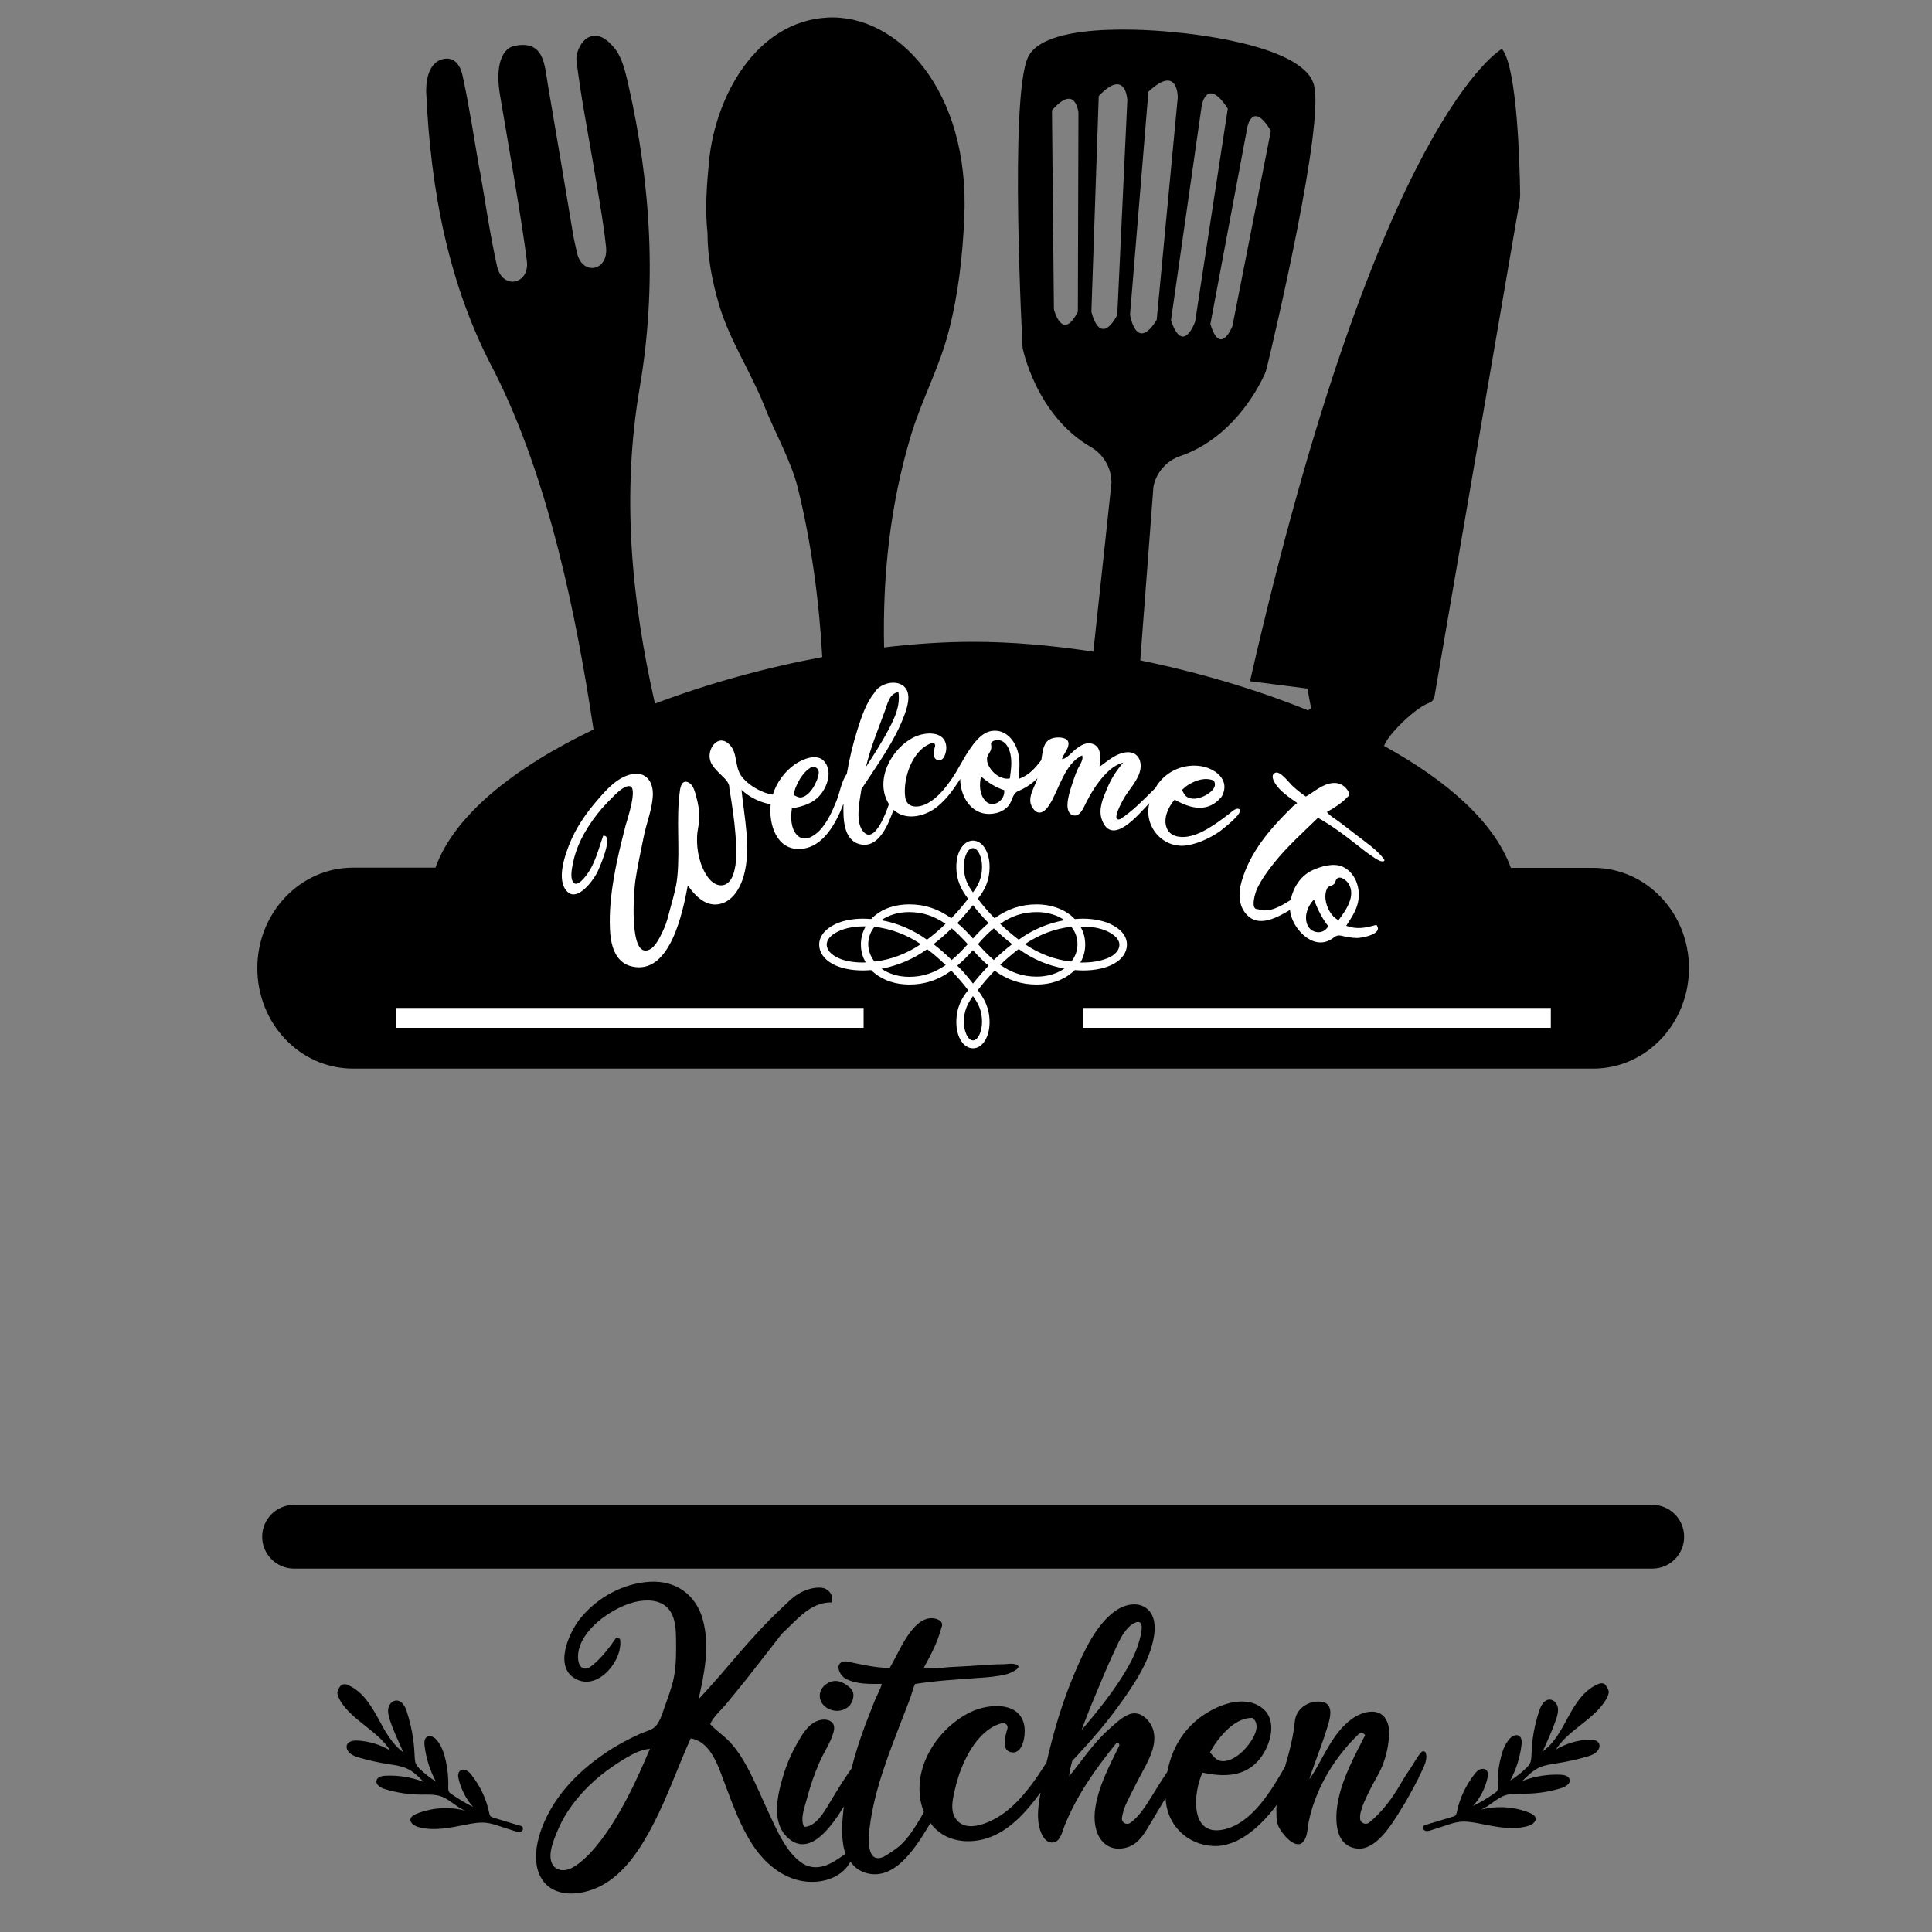
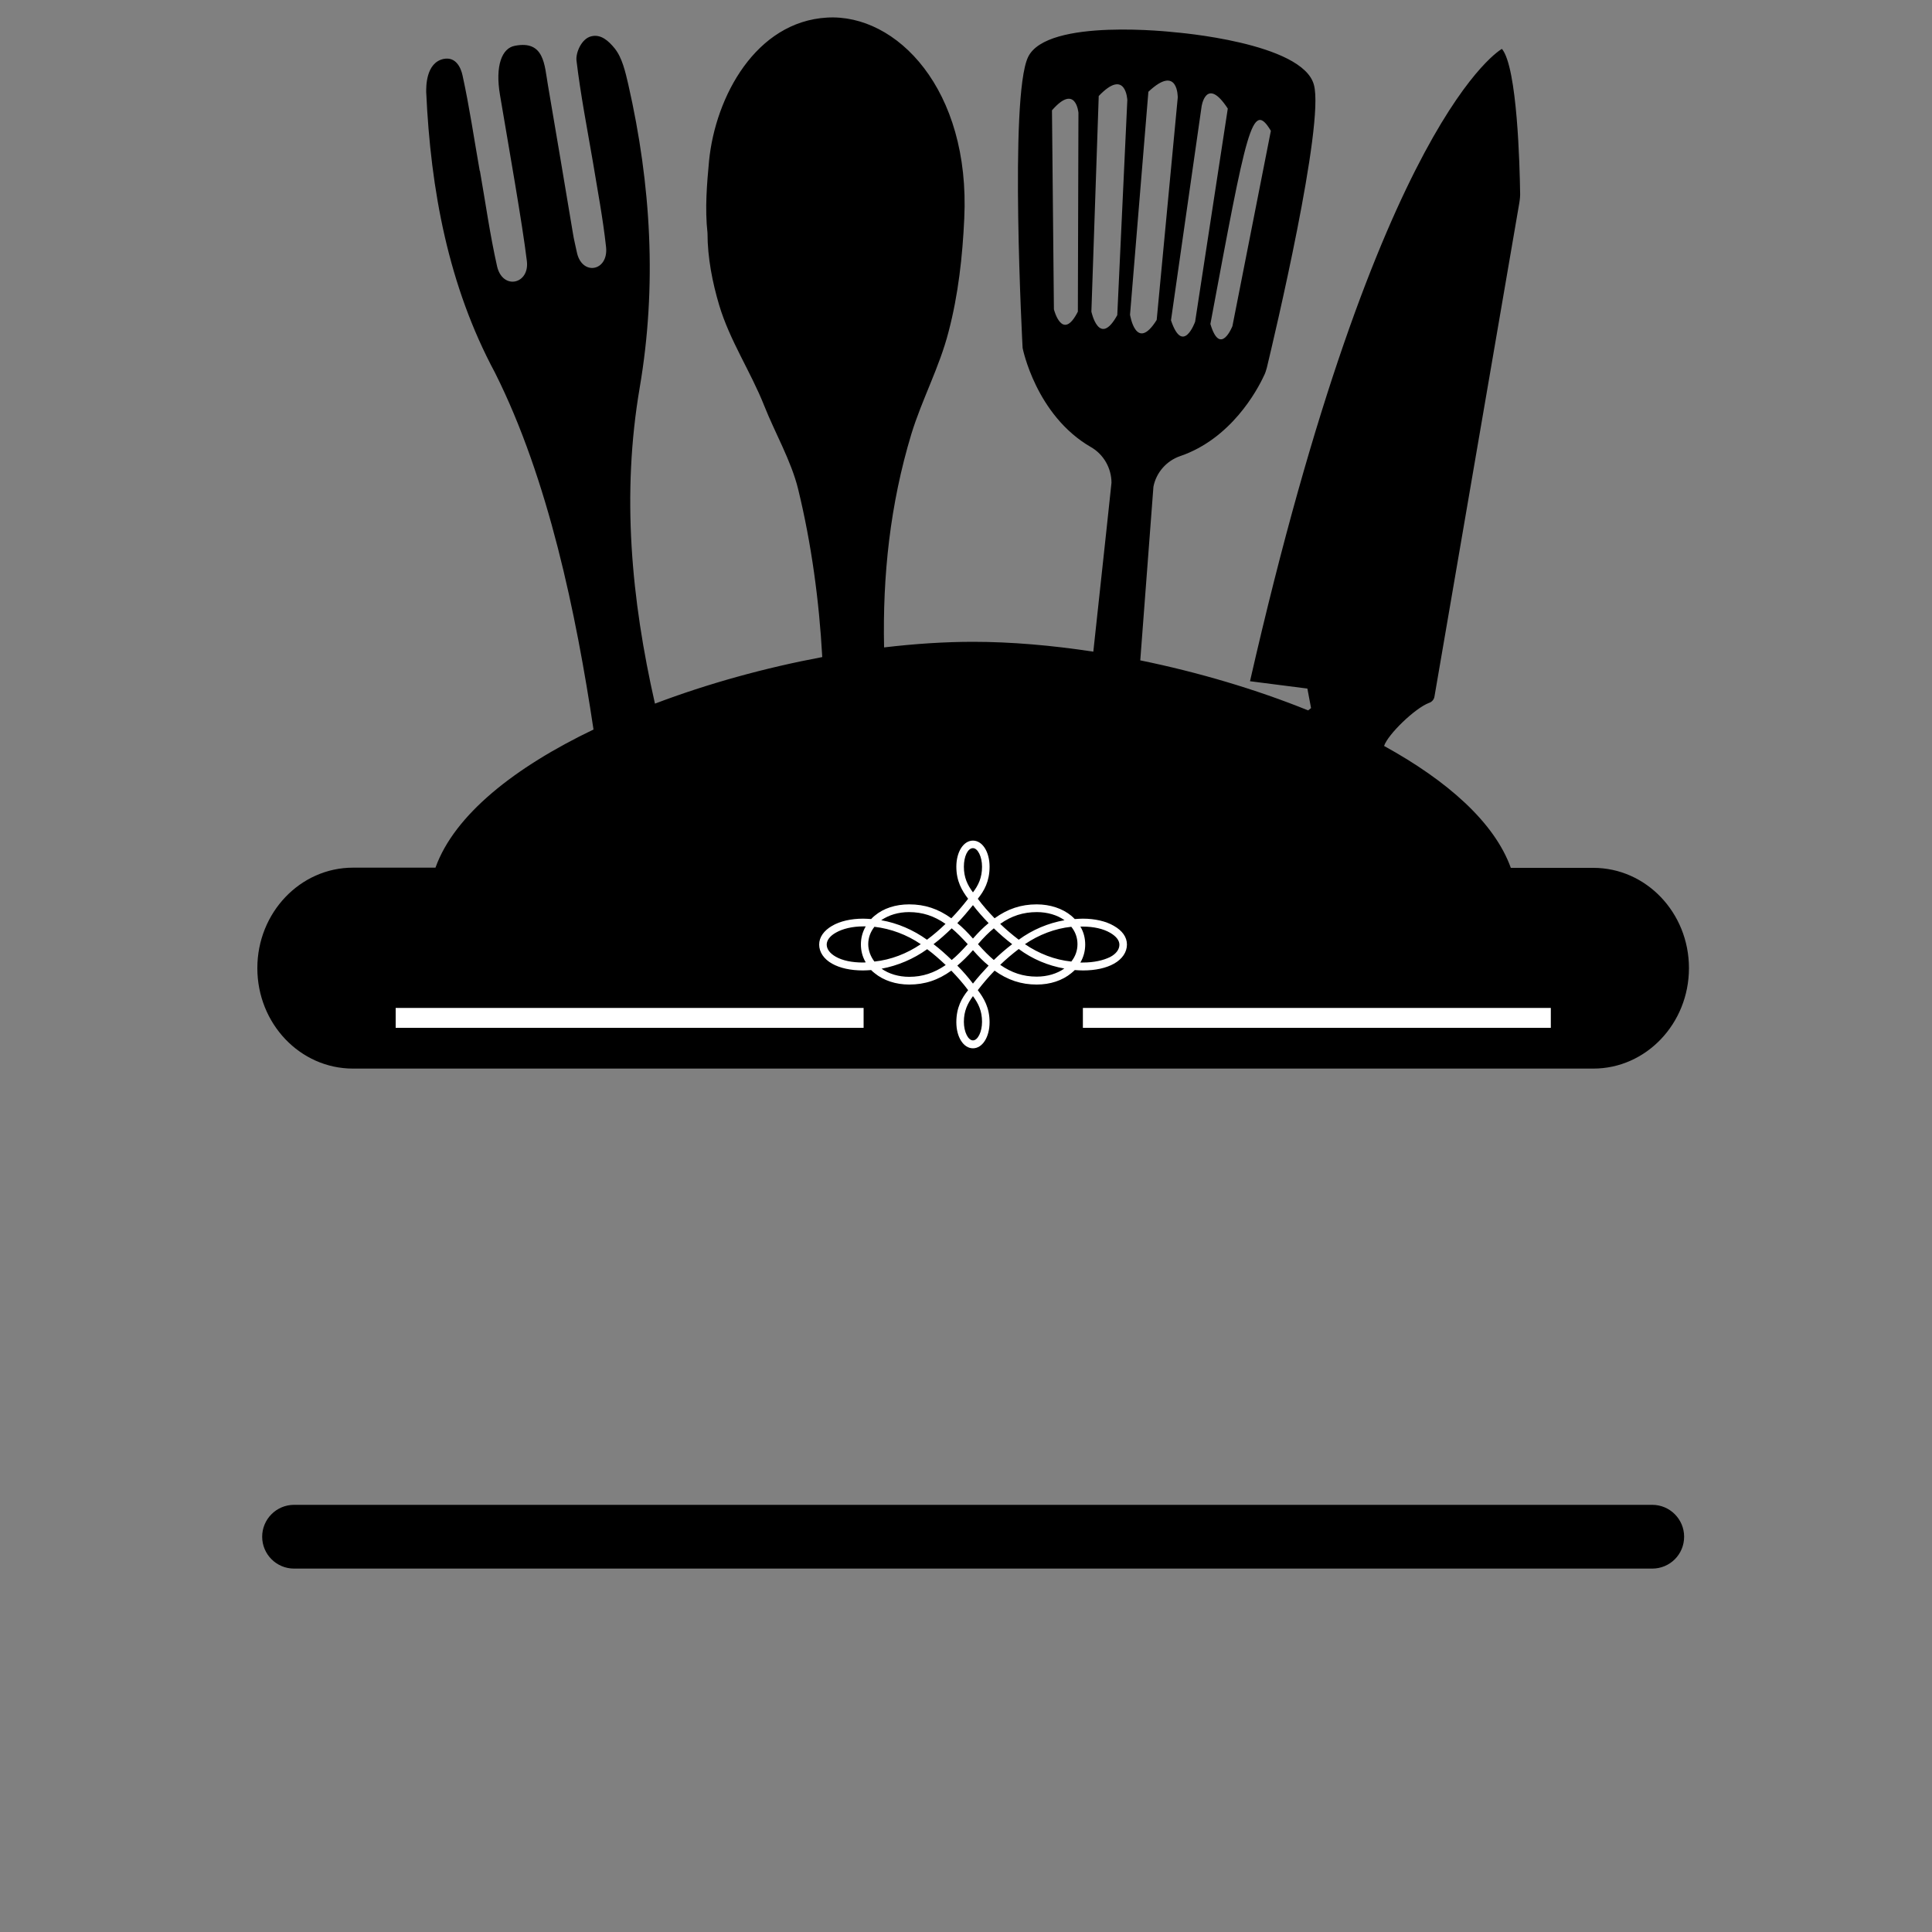
<svg xmlns="http://www.w3.org/2000/svg" version="1.1" id="Layer_1" x="0px" y="0px" width="1000px" height="1000px" viewBox="0 0 1000 1000" style="enable-background:new 0 0 1000 1000;" xml:space="preserve">
  <rect x="0" y="0" width="1000" height="1000" fill="#808080" stroke="none" />
  <style type="text/css">
	.st0{fill:#FFFFFF;}
</style>
  <g>
-     <path d="M832.7,875.4c0,1.7-0.8,3.2-1.7,4.7c-6.3,10.2-19.2,15.2-25.6,25.4c5.1-3,11.1-4.8,17-5.1c2-0.1,4.7,0.3,5.4,2.4   c0.2,0.8,0.1,1.8-0.3,2.5c-1.2,2.3-3.8,3.3-6.3,4c-4.9,1.4-9.8,2.5-14.9,3.3c-3.1,0.5-6.5,0.9-9.4,2.2c-3.4,1.5-6.2,4.3-8.9,7   c6.3-2.4,13-3.5,19.8-3.2c1.9,0.1,4.1,0.6,4.6,2.4c0.6,2.2-2,3.8-4.2,4.5c-6.1,1.9-12.5,2.9-19,2.9c-3.4,0-6.7-0.2-9.9,0.8   c-4.8,1.5-8.2,5.7-12.8,7.5c8.4-2.2,17.4-1.6,25.4,1.7c1.3,0.6,2.5,1.2,2.9,2.5c0.5,2-1.8,3.6-3.8,4.2c-8.2,2.4-16.8,0.4-25.1-1.2   c-3.5-0.7-7-1.3-10.4-0.9c-2.5,0.3-5,1.1-7.3,1.9c-2.5,0.8-4.9,1.6-7.4,2.4c-1.1,0.4-2.3,0.7-3.3,0.2c-1-0.5-1.2-2.1-0.3-2.7   c0.5-0.3,1.4-0.4,2-0.6c0.8-0.3,1.7-0.6,2.6-0.8c3.4-1.1,6.8-2,10.2-3.1c0.6-0.1,1.1-0.4,1.5-0.8c0.3-0.5,0.5-1.2,0.6-1.7   c1.4-7,4.6-13.7,9.1-19.5c0.8-1,1.6-1.9,2.6-2.4s2.5-0.5,3.4,0.2c1.2,1,1,2.8,0.7,4.3c-1.2,5.3-3.8,10.3-7.5,14.4   c3.9-1.9,7.6-4.1,11.1-6.6c0.5-0.3,1.2-0.8,1.5-1.4c0.3-0.8,0.4-1.6,0.3-2.4c-0.2-4.6,0.2-9.2,1.3-13.7c0.8-3.7,2-7.4,4.5-10.4   c1.2-1.5,3.3-2.8,5-1.9c1.6,0.8,1.7,3.2,1.4,5c-0.8,6.4-2.8,12.6-5.8,18.2c3.1-1.9,5.9-4.1,8.4-6.6c0.7-0.7,1.4-1.4,1.8-2.3   c0.7-1.4,0.7-3,0.8-4.6c0.2-7.7,1.5-15.2,4-22.5c0.8-2.8,2.6-6,5.5-5.9c2.1,0.1,3.7,2,4.1,4s-0.2,4.1-0.8,6.1   c-2,5.7-4.5,11.2-7,16.7c6.2-4.3,9.7-11.4,13.3-18s7.9-13.4,14.7-16.5c1-0.5,2-0.9,3-0.7c0.4,0.1,0.8,0.1,1.1,0.4   C831.7,872.9,832.3,874.2,832.7,875.4z M176.7,872.2c0.3-0.3,0.7-0.3,1.1-0.4c1-0.2,2,0.1,3,0.7c6.8,3.2,11.1,10,14.7,16.5   c3.6,6.6,7.1,13.6,13.3,18c-2.5-5.5-5.1-11-7-16.7c-0.6-2-1.2-4.1-0.8-6.1c0.4-2,2-4,4.1-4c2.9-0.1,4.7,3.1,5.5,5.9   c2.4,7.3,3.7,14.8,4,22.5c0.1,1.6,0.1,3.2,0.8,4.6c0.4,0.9,1.1,1.6,1.8,2.3c2.5,2.5,5.4,4.7,8.4,6.6c-3-5.6-5-11.8-5.8-18.2   c-0.3-1.9-0.2-4.2,1.4-5c1.7-0.9,3.8,0.4,5,1.9c2.4,3,3.7,6.7,4.5,10.4c1,4.5,1.5,9.2,1.3,13.7c0,0.7,0,1.6,0.3,2.4   c0.3,0.6,1,1.1,1.5,1.4c3.6,2.5,7.3,4.7,11.1,6.6c-3.7-4.1-6.2-9.1-7.5-14.4c-0.4-1.5-0.5-3.3,0.7-4.3c0.9-0.8,2.3-0.8,3.4-0.2   s1.9,1.4,2.6,2.4c4.5,5.7,7.7,12.5,9.1,19.5c0.1,0.6,0.3,1.2,0.6,1.7c0.4,0.4,1,0.6,1.5,0.8c3.4,1.1,6.8,2,10.2,3.1   c0.8,0.2,1.7,0.5,2.6,0.8c0.6,0.2,1.5,0.3,2,0.6c0.9,0.6,0.7,2.2-0.3,2.7c-1,0.5-2.2,0.1-3.3-0.2c-2.5-0.8-4.9-1.6-7.4-2.4   c-2.4-0.8-4.8-1.6-7.3-1.9c-3.4-0.4-6.9,0.2-10.4,0.9c-8.3,1.6-16.9,3.6-25.1,1.2c-2-0.6-4.3-2.2-3.8-4.2c0.4-1.3,1.6-1.9,2.9-2.5   c8-3.3,17.1-3.9,25.4-1.7c-4.6-1.8-8-5.9-12.8-7.5c-3.2-1-6.6-0.8-9.9-0.8c-6.4,0-12.8-1-19-2.9c-2.2-0.7-4.8-2.3-4.2-4.5   c0.5-1.8,2.8-2.3,4.6-2.4c6.7-0.3,13.5,0.8,19.8,3.2c-2.7-2.7-5.4-5.5-8.9-7c-2.9-1.3-6.2-1.7-9.4-2.2c-5.1-0.8-10.1-1.9-14.9-3.3   c-2.5-0.7-5.1-1.7-6.3-4c-0.4-0.8-0.5-1.7-0.3-2.5c0.7-2,3.3-2.5,5.4-2.4c6,0.3,11.9,2.1,17,5.1c-6.4-10.2-19.3-15.2-25.6-25.4   c-0.8-1.5-1.7-3-1.7-4.7C175.1,874.2,175.8,872.9,176.7,872.2z M738,907.4c-0.3-1-1.6-1.3-2.3-0.5c-2.2,2.4-3.5,5.2-5.4,8   c-1.9,2.8-3.8,5.7-5.5,8.7c-4.3,7.4-9.4,14.2-16,19.7c-1.8,1.5-4.6,0.4-4.8-1.9c-0.5-4.6,4-12.6,5.1-15c2-4.2,4.6-8,6.3-12.2   c2.1-5.1,3.3-10.6,3.6-16.1c0.1-1.7,0-3.3-0.4-5c-2.5-10.1-12.7-7.8-18.7-3.5c-10.6,7.5-15,21-22.1,31.3c0-1.5,6.6-18.2,8.5-24.6   c1.5-4.8,5.4-14.6-2.6-15.5c-6.5-0.7-12.9,3.6-13.5,10.2c-0.8,8.1-2.8,15.7-5.1,23.5c-6.9,12-16.9,29.1-31.5,32.4   c-18,4.1-16-19.1-11.2-29.4c10.8,2.3,21.9,2.4,29.5-6.9c5.7-7,9.9-20.6,0.9-26.9c-9.4-6.7-23.1-1-31.3,5   c-9.5,7-15.1,16.9-17.3,28.4c-3.8,5.5-7.1,11.3-10.7,16.8c-2.3,3.5-5,7.1-8.4,9.6c-2,1.4-4.7-0.1-4.4-2.5c0.3-2.2,0.9-4.3,1.9-6.7   c2.2-4.8,4.7-9.5,7.1-14.2c4.1-7.8,10.9-18.2,6.2-27.1c-2-3.7-5.9-7-10.3-6c-4.3,1-8.7,5.5-11.9,8.3c-7.9,7.1-13.6,15.9-20.3,24.1   c0.2-2.7,0.9-5.4,1.6-8c9.4-10,18.4-20.3,26.2-31.5c6.8-9.6,13.9-20.6,16-32.4c0.9-5.1,0.8-11.4-3.6-14.9   c-4.6-3.7-11.2-2.2-15.7,0.8c-10.5,7.1-16.8,21.2-21.6,32.4c-6.4,14.9-11,30.6-14.6,46.4c-5.8,9.2-12.2,18.5-20.8,25.3   c-6.1,4.9-21.3,13-26.8,2.9c-2.2-4-0.9-9.4,0-13.5c1.2-5.5,3-10.9,5.4-15.9c3.9-8.1,10.1-16.7,19.1-19.1c1.8-0.5,3.4,1.3,2.8,3   c-1.4,4.6-2.9,10.8,1.7,12c6.4,1.6,7.7-8.7,7.2-12.8c-1.6-13.7-18.6-12.5-28-7.9c-18.2,8.9-32,31.4-24.1,51.8   c-2.8,4.8-5.6,9.7-9.2,14c-2,2.4-4.3,4.4-6.9,6.1c-2,1.3-4.3,3.1-6.6,3.6c-7.2,1.3-5.9-11.6-5.4-15.5c0.6-5.1,1.6-10.2,2.8-15.2   c2.5-10.1,5.9-19.9,9.6-29.6c1.9-5.1,3.9-10.1,5.8-15.1c1-2.5,1.9-5,2.9-7.5c0.3-0.8,2-7.1,2.6-7.2c10.7-1.7,21.6-2.3,32.4-3.1   c4.9-0.3,9.9-0.7,14.7-1.9c1.8-0.4,9.6-3.8,4.6-5.2c-1.7-0.5-4.3-0.1-6.1,0c-4.2,0-8.4,0.3-12.5,0.6c-5.2,0.3-10.4,0.7-15.6,0.9   c-3.6,0.2-9.5,1.4-13.1,0.2c3.7-6.6,7.2-13.4,9.1-20.7c1.7-3.8-3.4-5.1-6-4.8c-3.6,0.4-6.4,2.8-8.7,5.4c-5.2,6-8.1,13.6-12.1,20.3   c-7.8,0-15-1.9-22.6-3.4c-6.4,0-3.8,7.2,0,9.1c5.7,2.9,12.3,2.6,18.5,2.6c-0.7,2.9-2.6,6-3.7,8.8c-1.5,3.8-3,7.6-4.5,11.5   c-2.9,7.7-5.5,15.6-7.5,23.6c-3.6,5-6.9,10.4-10.1,15.7c-3,4.8-7.7,14.4-14.4,14.4c-2.3-4.4,0.6-11,1.7-15.5   c1.6-6.1,3.7-12,6.2-17.8c2.2-5.2,6-10.5,7.4-16c1.6-5.9-4.3-7.4-8.8-5.4c-4.7,2-7.5,6.9-9.9,11.1c-3.1,5.4-5.6,11.1-7.4,17.1   c-3.1,10.4-6.5,24.6,2.9,32.6c11.6,9.9,23.2-8.2,28.5-16.7c-0.9,7-1.8,16.9,0.8,24.5c-6.4,4.7-13.6,9.6-21.6,5.4   C408,960,403.4,950,399.6,942c-4.4-9.2-8.2-18.8-13.1-27.8c-2.5-4.6-5.3-8.9-8.9-12.7c-3.1-3.3-7-5.8-10-9.1   c1.6-3.9,5.9-7.5,8.6-10.8c3.4-4.1,6.7-8.2,10-12.3c6.2-7.9,12.4-15.8,18.5-23.7c7.5-6.8,14.6-16.4,25.7-16.2   c1.4-3.1-1.2-6.7-4.1-7.4c-3.6-0.9-8.3,0.5-11.5,2.1c-4.1,2-7.7,5.9-11,9c-3.7,3.5-7.3,7.1-10.7,10.8c-6.9,7.4-13.5,15.2-20.1,22.9   c-3.7,4.3-7.5,8.5-11.4,12.7c3-13.6,5.9-27.3,2.2-41.1c-3.5-12.9-13.9-20.4-27.2-19.7c-13.9,0.7-27.4,8.1-36.1,18.8   c-6.1,7.5-14.5,26.1-1.7,31.9c11.5,5.3,24-10.8,22.1-21.1l-1.9-0.7c-3.4,4.9-7.1,9.9-11.7,13.8c-1.6,1.4-4,3.2-6.1,1.7   c-2.1-1.4-2.2-5.3-1.9-7.5c1.6-12.1,16.4-22.4,27.1-25.8c5.4-1.7,12.7-2.4,17.6,1.1c5.2,3.8,5.8,10.7,5.9,16.6   c0.1,6.9,0.2,13.9-1.1,20.7c-1.1,5.5-3.3,11-5.1,16.2c-1,2.9-2.1,6.4-4.1,8.8c-1.8,2.2-5.2,2.9-7.8,4c-6.5,2.9-12.8,6.3-18.7,10.3   c-10.9,7.4-20.9,16.8-27.6,28.2c-5.8,9.7-11.7,25.7-5.3,36.5c6.4,10.7,21.1,8.9,30.5,4.1c12.8-6.5,21.2-20,27.6-32.4   c7.4-14.3,12.6-29.5,19.2-44.1c10.5,1.7,14.2,14.4,17.5,23c4.2,11.1,8.1,22.3,14.7,32.3c5.9,9,15,16.9,26,18.6   c9.1,1.4,19.1-1.3,24-9.2c0.2-0.3,0.3-0.6,0.5-0.9c1.9,2.8,4.7,5,8.6,6c15.2,3.9,26.2-15.1,32.8-26c7.1,10,20.4,11.4,31.2,7.2   c10.8-4.2,19.1-13.9,25.8-23c-1.1,6.4-2.3,13.1-0.2,19.5c0.9,2.8,2.8,6.5,6.3,6.4c4.1-0.2,4.9-5.1,6.1-8.1   c6.2-15.9,16.2-30,26.8-43.1c0.3-0.4,0.9-0.5,1.3-0.2c0.4,0.3,0.6,0.8,0.4,1.3c-4.9,10.1-10.5,20.4-12.3,31.7   c-2.4,14.1,4.8,24.5,16.7,20.8c6.2-2,9.2-8.1,12.3-13.2c2.4-4.1,4.9-8.1,7.3-12.2c0.5,13.8,11.2,24.3,24.9,24.8   c13.5,0.5,25.4-11.5,32.9-21.6c-0.7,0.9-0.4,4.2-0.4,5.3c0,1.8,0.1,3.7,0.8,5.5c1.3,3.8,9.6,14.2,13.6,7.9c1.7-2.6,1.7-6.8,2.3-9.7   c0.7-3.4,1.6-6.7,2.8-10c4.7-13.4,12.9-25.5,23.1-35.4c1.3-0.7,2.3-0.7,3.3,0.6c-5.4,10.6-11.5,21.8-13.9,33.5   c-1.8,8.7-2.5,23.8,9.7,25.2c9.9,1.1,18.1-12.8,22.5-19.8c3.3-5.2,6.2-10.7,9.1-16.2C735.6,916.8,739.3,911.7,738,907.4z    M630.2,900.9c4.3-5.6,10.6-11.9,18.1-11.7c5.6,4.5-1.4,13.7-5,17.2c-2.5,2.4-5.6,4.6-9.1,5.1c-4.2,0.5-5.3-1.6-7.9-4.4   C627.3,905.1,628.6,903,630.2,900.9z M566.1,879.5c3.4-8.1,6.7-16.3,10.4-24.2c1.9-3.9,3.5-8.1,6.3-11.5c1.3-1.7,3-3.2,5-4   c6-2.2,1.7,10.2,1,12.3c-1.7,5.1-4.3,9.8-7.1,14.4c-6.4,10.3-14,19.8-21.9,29C561.9,890,563.9,884.6,566.1,879.5z M324.5,930.9   c-3.8,7.3-8,14.3-12.9,20.9c-3.6,4.8-7.6,9.4-12.4,13c-1.9,1.4-4,2.7-6.3,3.1c-2.3,0.4-5-0.2-6.4-2.1c-3.8-4.8,0.2-13.7,2.2-18.5   c2.6-6.2,6.3-11.9,10.6-17c6.9-8.3,15.6-15,24.9-20.5c3.8-2.2,7.8-4.3,12.2-4.6C332.7,913.9,328.9,922.6,324.5,930.9z M428.1,871.4   c4.5-2.8,8.6-0.8,12,2.3c1.2,1.1,1.8,2.8,1.6,4.5c-0.4,2.6-1.4,4.8-4.2,6.3c-3.4,1.8-7.7,1.2-10.6-1.3   C422.9,879.7,423.7,874.1,428.1,871.4z" />
    <path d="M855.2,811.9h-703c-9.1,0-16.5-7.4-16.5-16.5v0c0-9.1,7.4-16.5,16.5-16.5h703c9.1,0,16.5,7.4,16.5,16.5v0   C871.7,804.6,864.3,811.9,855.2,811.9z" />
-     <path d="M824.7,449.2H782c-8.5-23.6-32.9-45.1-65.6-63.1c1.9-5.9,16-19.6,23.3-22.3c1.5-0.5,2.6-1.8,2.8-3.4l43.9-255.4   c0.3-1.9,0.5-3.7,0.4-5.6c-0.2-12.9-1.4-64.5-9.4-74.1c0,0-63.6,34.5-130.4,327.3l29.7,3.8l1.9,10.1c-0.5,0.4-1,0.8-1.5,1.2   c-27.2-11-57.1-19.8-86.9-25.9c3.9-51.4,6.8-89.7,6.8-89.7V252c1.4-7.4,6.8-13.5,13.8-15.9c26.4-9,39.9-34,43.4-41.6   c0.7-1.3,1.1-2.7,1.5-4.1c3.8-15.8,29.9-125.9,24.4-146.4C674.4,21.9,608,16.7,608,16.7S541.8,9,532.1,29.6   c-9.8,20.6-2.8,150.5-2.8,150.5s6.8,34.9,35.5,51.4c6.4,3.7,10.5,10.8,10.5,18.4c0,0-3.9,36.9-9.4,87.4   c-21.6-3.3-42.7-5.1-62.2-5.1c-14.6,0-30.1,1-46.1,2.9c-0.8-37.2,3.1-74,14.1-110.4c5.5-18,14.6-34.7,19.3-53.1   c5-19,7.2-38.9,8.1-58.5C502.3,46.3,464.1,7,428.1,9.1c-36.8,2.1-57.8,40.8-61.1,74.2c-1.1,11.8-2.2,24.7-0.8,37.3   c0,12.9,2.6,25.7,6,37.2c5.5,18.5,16.4,34.6,23.4,52.3c5.5,13.9,13.9,28.4,17.5,43c6.9,28.3,10.9,57.9,12.5,87   c-29.4,5.5-59.2,13.7-86.6,24.1c-12.3-54.2-17.3-108.4-7.9-163.5c9-52.7,5.9-105.1-5.9-157c-1.5-6.4-3.1-13.7-7-18.6   c-3.1-3.8-7.1-7.6-12.2-6.3c-5,1.2-8.1,8.5-7.6,12.6c2.1,17.6,5.5,35,8.5,52.5c2.4,14.6,5.2,29.3,6.8,44   c1.3,12.7-12.8,15.1-15.2,2.3c-0.6-2.9-1.5-6.4-2-9.7c-4.3-25.5-8.5-51-12.9-76.5c-1.8-10.3-1.8-23.3-17.1-20.3   c-6.7,1.2-10.3,10.3-7.7,25.5c4.4,26.2,11.6,66.7,13.9,85.9c1.5,12-12.5,15.2-15.4,2.8c-3.7-16.4-6-33-8.9-49.5h-0.1   C245.4,72,243,55.4,239.4,39c-0.8-3.7-3.3-9.8-9.8-8.5c-9.3,2-9,14.7-9,17.1c2.3,50.9,11.5,100.4,35.6,145.3   c27.7,55.2,42,124.8,51,184.7c-40.7,19.5-72,44.1-81.8,71.5h-42.7c-27.3,0-49.5,23.3-49.5,52c0,28.7,22.1,52,49.5,52h642   c27.3,0,49.5-23.3,49.5-52C874.2,472.4,852,449.2,824.7,449.2z M557.9,161.3c-8.1,16-12.4-1.2-12.4-1.2l-1-103   c12.4-14.2,13.7,1.3,13.7,1.3L557.9,161.3z M657.8,67.7l-19.9,101.1c0,0-6.3,16.1-11.4-1.1l19-101.2   C645.4,66.5,648,51.4,657.8,67.7z M635.5,56.2l-16.9,110.3c0,0-6.3,17.8-12.5-0.7l15.8-110.4C621.8,55.5,624.2,38.9,635.5,56.2z    M594.4,47.5c15.5-14.6,15.2,3,15.2,3l-10.9,115.1c-10.7,17.1-13.8-2.7-13.8-2.7L594.4,47.5z M564.9,161.3l3.8-111.6   c14.1-14.8,14.8,2.1,14.8,2.1l-5.2,111.3C568.9,180.2,564.9,161.3,564.9,161.3z" />
-     <path class="st0" d="M641.2,418.7c-1.6-0.7-4.2,1.9-5.2,2.7c-2.2,1.7-4.4,3.3-6.7,4.9c-4.4,2.9-9.1,5.8-14.4,6.7   c-4.1,0.7-9.3,0-11-4.4c-2-4.9,0.8-11,4.1-14.7c8.4,4.8,17.4,6.9,24.3-1.5c5-8.9-3.8-15.2-11.9-16c-9.1-0.9-17.9,3.5-22.4,11.5   c-5.8,5.7-11.3,11.6-18.2,16.1c-5.2,1.7,1.4-9.9,2.1-11.1c2.6-4.3,6.7-8.6,8.1-13.5c1.5-5.5-1.1-10.7-7.2-10   c-5.3,0.6-9.5,4.5-13.7,7.5c0.6-4.3,1.3-11.1-4.5-12.1c-2.9-0.5-5.5,1.2-7.7,2.9c-1.8,1.3-4.9,5.2-7.2,5.2c0.6-2.5,2.9-4.6,3.3-7.2   c0.5-3.2-2.3-3.9-4.9-4c-7.8-0.1-8.2,5.4-9.1,11.7c-3.4,4.4-6.4,7.9-11.8,9.8c0.4-5.3,1.1-10.1-0.7-15.2   c-1.9-5.6-6.5-10.5-12.9-9.7c-5.4,0.6-9.4,6.1-12.2,10.3c-3.1,4.6-5.5,9.8-8.7,14.4c-3.3,4.8-7.4,10-12.6,12.8   c-4.5,2.4-10.8,2.9-11.6-3.4c-1.2-9.6,3.8-24.6,13.9-27.8c0.9-0.3,1.8,0.5,1.6,1.5c-0.7,2.6-1.4,6.2,1,7.2c3.6,1.4,4.9-4.1,4.8-6.5   c-0.4-8.7-10.7-8.1-16.6-5.3c-11.8,5.7-20.8,22.4-13.1,34.7c-1.1,3.4-7,20.1-12.7,14.8c-5.2-4.7-2.4-16.7-1.5-22.6   c8-12.3,17.4-24.9,22.4-38.8c1.5-4.2,3.6-11-0.6-14.5c-4.4-3.6-12.7-1.2-15.2,3.6c-4.4,5.4-6.7,12.7-8.8,19.3   c-2.3,7.4-4.1,14.9-5.4,22.6c-2.8,3.7-3.6,9.8-5.4,14.1c-2.2,5.4-4.6,10.8-8.6,15.1c-3,3.1-8,6.3-11.7,2.5   c-3.4-3.5-3.4-9.5-2.7-13.9c5.8-1,11.3-2.6,15.1-7.5c3.4-4.4,5.7-11.6,1.9-16.5c-3.7-4.8-11.3-1.6-15.3,1.1   c-5.4,3.7-9.7,9.6-11.6,15.8c-5.8-0.8-13-5-16.4-9.8c-3.5-5-1.6-12-6.3-16.4c-5.3-5-10.5,1.4-10,7c0.3,3.3,2.6,5.6,4.8,7.9   c2,2.1,5.6,4.7,5.4,7.9c1.3,8,2.6,16.2,3.2,24.3c0.5,6.6,1,14.1-1.2,20.5c-2.5,7.1-8.7,7.2-13,1.5c-4.3-5.9-6-14-5.7-21.1   c0.1-3.3,1.1-6.5,1.2-9.8c0-3.6-0.6-7.3-1.6-10.8c-0.6-2.4-1.5-6.2-3.9-7.4c-3.3-1.8-4.3,1.8-4.6,4.3c-2,14.5,0.1,29.5-1.3,44.2   c-0.6,6.7-3,13.7-4.6,20.1c-0.8,3.2-1.9,6.3-3.4,9.3c-1.4,2.8-3.5,7.1-6.4,8.5c-11.1,5.4-8-31.2-7.4-35.3   c1.1-7.8,2.9-15.5,4.4-23.2c1.4-7,4.3-13.9,4.7-21c0.4-7.3-3.5-13-11.3-11.2c-7.3,1.7-13,8.2-17.7,13.7   c-5.8,6.8-10.9,14.1-14.2,22.5c-2.5,6.3-6.8,18.7-1.1,24.5c5.3,5.4,13.4-5.8,15.4-9.7c1.1-2.1,9-20,3.2-19.2   c-2.4,6.8-4.2,14.6-8.7,20.4c-1.4,1.9-5.3,6.7-7.1,3.2c-1.4-2.7-0.2-7.7,0.4-10.5c2.2-10.1,8.1-19.4,14.6-27.1   c1.6-1.8,3.2-3.5,4.9-5.2c2.1-2,6.1-6.6,9.4-6.5c4.8,0.1-1.1,17.5-1.9,20.4c-2.2,8.6-4.4,17.3-5.9,26.1c-1.6,9-2.6,18.2-2.2,27.4   c0.3,7.8,2.4,17.3,11.2,19.4c20.1,4.9,26.6-28.7,29.1-41.9c3.5,5,8.7,10.6,15.4,9.8c7.5-0.9,11.7-8.2,13.6-14.9   c3.9-14.2,0.2-30.1-1.2-44.4c4,3.8,9.7,6.6,15.1,7.5c-1.1,10.3,3,24,15.7,23.1c11.7-0.9,18.3-13.7,22-23.4   c-0.2,7-0.3,18.6,8.2,20.9c10.1,2.7,15-10.4,17.7-17.7c5.7,5.2,14.2,3.8,20.3,0c5.9-3.7,10.5-10.2,14.2-16   c0.1,10.3,7,20.2,18.4,17.7c2.4-0.5,4.6-1.7,6.3-3.5c1.8-1.9,2-4.4,3.4-6.4c0.6-0.8,1.4-1.4,2.3-1.7c3.5-1.5,6.9-3.8,9.6-6.5   c-1.4,4.6-5.6,10.2-2.8,14.9c3,5.1,6.6,2.7,9-1.2c4.9-7.7,7.9-21.3,16.9-25.5c1,2.3-1.9,5.9-2.7,8c-1.1,2.7-2,5.4-2.9,8.2   c-1,3.2-4.4,13.4,1,14.8c3,0.8,4.7-2.6,5.8-4.8c1.5-3.1,3.1-6.1,5-9c3.5-5.3,8.6-11.8,15.1-13.5c-3.6,4.2-6.3,8.4-8.4,13.5   c-2.1,4.9-4.6,10.6-2.7,16c5.2,14.5,19.3-3,24.6-8.5c-3.1,12.3,7.3,24,19.9,21.8c6-1.1,11.6-3.8,16.6-7.2   C632.4,429.4,644.7,420.3,641.2,418.7z M615.1,406.2c3.9-2.4,8.7-4,13.1-2.2c2.6,3.8-3.1,7.4-6,8.5c-1.9,0.7-4,1.2-6,0.7   c-2.7-0.6-3.2-2.1-4.4-4.3C612.7,408,613.8,407,615.1,406.2z M452.4,383.1c1.8-5.1,3.8-10.1,5.6-15.1c1.3-3.5,2.3-9,6.8-9.7   c0.1,0.1,0.2,0.2,0.3,0.3c0.8,6.8-1.8,12.5-4.9,18.5c-3.6,6.9-7.8,13.4-12,19.9C449.3,392.5,450.7,387.8,452.4,383.1z M412.1,407   c1.6-3.7,4-7.6,7.5-9.7c1.8-1.1,4.2,0.3,4.2,2.5c-0.1,2.7-1.9,6.2-2.8,7.7c-1.1,1.8-2.6,3.6-4.5,4.6c-2.4,1.3-3.4,0.5-5.7-0.6   C411,410.1,411.4,408.6,412.1,407z M519.8,409.8c0,4.9-6.1,8.7-9.8,4.7c-3.1-3.4-3.2-8.4-2.2-12.6c3.9,3.4,7.9,5.8,12,7.1   C519.8,409.3,519.8,409.5,519.8,409.8z M523.2,398.9c-0.2,1.3-0.3,2.7-0.5,4c-3.6,0.8-7.5-1.7-9.6-4.4c-1.3-1.7-2.5-4-2.2-6.2   c0.3-2,2.1-3.2,2.2-5.3c0.1-1.8-0.9-2.5,1.1-3.5c2.3-1.2,5-0.1,6.5,1.7C523.7,389,523.7,394.5,523.2,398.9z M716.2,444.5   c-3.5-4.7-9.4-8.6-14-12.2c-3.1-2.4-6.2-4.8-9.4-7.2c-1.9-1.4-4.6-2.9-6-4.8c3.9-2.2,7.7-4.6,10.8-7.9c2-1.3-0.7-4.4-1.8-5.3   c-1.8-1.4-3.7-2-5.9-1.8c-5.3,0.4-9.6,4.5-14,7c-2.6-1.8-5-3.7-7.3-5.9c-1.6-1.6-6.1-7.6-8.6-6.4c-3.4,1.6,0.9,7,2.4,8.5   c2.7,2.8,5.9,4.9,9,7.1c-0.7,1-2,1.3-2.7,2.3c-11.1,10.8-21.8,23.2-26.1,38.5c-1.8,6.3-1.6,13.4,3.7,18c6.3,5.4,15.4,0.1,21.4-3.4   c0.7,9.1,11.6,21.2,21.3,15.2c2-1.2,2.6-2.4,5.1-1.9c2.8,0.6,5.4,1.2,8.4,1.2c2.4,0,13.8-2,9.9-6.8c-5.6,1.6-10,2.5-15.6,0.5   c3.3-5.2,6.4-9.4,6.5-15.8c0.1-6-2.7-12.2-8.4-14.8c-4.6-2.1-11.1-0.2-15.5,1.8c-6.1,2.8-10.1,8.9-11.3,15.4c-4.8,3-11.1,7-17,4.8   c-4.3,0.4-1.2-9-0.5-10.5c2.3-4.8,5.5-9.3,8.9-13.5c6.8-8.5,15-15.8,22.7-23.3c6.9,3.9,13.3,8.6,19.5,13.5c2.8,2.2,5.5,4.4,8.5,6.4   c1.2,0.8,2.4,1.7,3.7,2.2C714.2,445.8,717.7,446.5,716.2,444.5z M686.9,459.9c0.7-1.4,2.1-1.2,3.2-2c1.3-0.9,1-2.3,1.9-3.1   c1.8-1.7,5,0.9,6.1,2.7c3.8,6.4-1.6,13.9-5.3,18.8C687.7,473.8,684.3,465,686.9,459.9z M687.5,479.4c-2.6,4.8-9.3,3.8-11-1.2   c-1.5-4.5,0.5-9.4,3.6-12.6C682.1,471,684.5,475.6,687.5,479.4z" />
+     <path d="M824.7,449.2H782c-8.5-23.6-32.9-45.1-65.6-63.1c1.9-5.9,16-19.6,23.3-22.3c1.5-0.5,2.6-1.8,2.8-3.4l43.9-255.4   c0.3-1.9,0.5-3.7,0.4-5.6c-0.2-12.9-1.4-64.5-9.4-74.1c0,0-63.6,34.5-130.4,327.3l29.7,3.8l1.9,10.1c-0.5,0.4-1,0.8-1.5,1.2   c-27.2-11-57.1-19.8-86.9-25.9c3.9-51.4,6.8-89.7,6.8-89.7V252c1.4-7.4,6.8-13.5,13.8-15.9c26.4-9,39.9-34,43.4-41.6   c0.7-1.3,1.1-2.7,1.5-4.1c3.8-15.8,29.9-125.9,24.4-146.4C674.4,21.9,608,16.7,608,16.7S541.8,9,532.1,29.6   c-9.8,20.6-2.8,150.5-2.8,150.5s6.8,34.9,35.5,51.4c6.4,3.7,10.5,10.8,10.5,18.4c0,0-3.9,36.9-9.4,87.4   c-21.6-3.3-42.7-5.1-62.2-5.1c-14.6,0-30.1,1-46.1,2.9c-0.8-37.2,3.1-74,14.1-110.4c5.5-18,14.6-34.7,19.3-53.1   c5-19,7.2-38.9,8.1-58.5C502.3,46.3,464.1,7,428.1,9.1c-36.8,2.1-57.8,40.8-61.1,74.2c-1.1,11.8-2.2,24.7-0.8,37.3   c0,12.9,2.6,25.7,6,37.2c5.5,18.5,16.4,34.6,23.4,52.3c5.5,13.9,13.9,28.4,17.5,43c6.9,28.3,10.9,57.9,12.5,87   c-29.4,5.5-59.2,13.7-86.6,24.1c-12.3-54.2-17.3-108.4-7.9-163.5c9-52.7,5.9-105.1-5.9-157c-1.5-6.4-3.1-13.7-7-18.6   c-3.1-3.8-7.1-7.6-12.2-6.3c-5,1.2-8.1,8.5-7.6,12.6c2.1,17.6,5.5,35,8.5,52.5c2.4,14.6,5.2,29.3,6.8,44   c1.3,12.7-12.8,15.1-15.2,2.3c-0.6-2.9-1.5-6.4-2-9.7c-4.3-25.5-8.5-51-12.9-76.5c-1.8-10.3-1.8-23.3-17.1-20.3   c-6.7,1.2-10.3,10.3-7.7,25.5c4.4,26.2,11.6,66.7,13.9,85.9c1.5,12-12.5,15.2-15.4,2.8c-3.7-16.4-6-33-8.9-49.5h-0.1   C245.4,72,243,55.4,239.4,39c-0.8-3.7-3.3-9.8-9.8-8.5c-9.3,2-9,14.7-9,17.1c2.3,50.9,11.5,100.4,35.6,145.3   c27.7,55.2,42,124.8,51,184.7c-40.7,19.5-72,44.1-81.8,71.5h-42.7c-27.3,0-49.5,23.3-49.5,52c0,28.7,22.1,52,49.5,52h642   c27.3,0,49.5-23.3,49.5-52C874.2,472.4,852,449.2,824.7,449.2z M557.9,161.3c-8.1,16-12.4-1.2-12.4-1.2l-1-103   c12.4-14.2,13.7,1.3,13.7,1.3L557.9,161.3z M657.8,67.7l-19.9,101.1c0,0-6.3,16.1-11.4-1.1C645.4,66.5,648,51.4,657.8,67.7z M635.5,56.2l-16.9,110.3c0,0-6.3,17.8-12.5-0.7l15.8-110.4C621.8,55.5,624.2,38.9,635.5,56.2z    M594.4,47.5c15.5-14.6,15.2,3,15.2,3l-10.9,115.1c-10.7,17.1-13.8-2.7-13.8-2.7L594.4,47.5z M564.9,161.3l3.8-111.6   c14.1-14.8,14.8,2.1,14.8,2.1l-5.2,111.3C568.9,180.2,564.9,161.3,564.9,161.3z" />
    <path class="st0" d="M576.5,479.2c-4.1-2.4-9.8-3.7-16-3.7c-1.3,0-2.7,0.1-4.2,0.2c-0.6-0.6-1.1-1.1-1.8-1.7   c-4.6-3.8-11-5.9-17.9-5.9c-8.1,0-15,2.3-21.8,7.2c-3.1-3.2-6.1-6.6-8.7-10.1c3.3-4.1,6.1-9,6.1-16.6c0-7.7-3.7-13.5-8.6-13.5   c-4.9,0-8.6,5.8-8.6,13.5c0,7.5,2.9,12.4,6.1,16.6c-2.7,3.5-5.6,6.9-8.7,10.1c-6.8-4.9-13.7-7.2-21.8-7.2c-7,0-13.3,2-17.9,5.9   c-0.6,0.5-1.2,1-1.8,1.7c-1.5-0.1-2.9-0.2-4.2-0.2c-6.2,0-11.9,1.3-16,3.7c-4.3,2.5-6.7,5.9-6.7,9.7c0,3.9,2.4,7.5,6.7,9.9   c4.1,2.3,9.6,3.5,16,3.5c1.3,0,2.7-0.1,4.2-0.2c0.6,0.6,1.1,1.1,1.8,1.6c4.6,3.8,11,5.9,17.9,5.9c8.1,0,15-2.3,21.8-7.2   c3.1,3.2,6,6.5,8.7,10.1c-3.3,4.1-6.1,9-6.1,16.6c0,7.7,3.7,13.5,8.6,13.5c4.9,0,8.6-5.8,8.6-13.5c0-7.5-2.9-12.4-6.1-16.6   c2.7-3.5,5.6-6.9,8.7-10.1c6.8,4.9,13.8,7.2,21.8,7.2c7,0,13.3-2.1,17.9-5.9c0.6-0.5,1.2-1,1.8-1.6c1.5,0.1,2.9,0.2,4.3,0.2   c6.3,0,11.9-1.2,16-3.5c4.3-2.4,6.7-6,6.7-9.9C583.3,485,580.9,481.7,576.5,479.2z M560.5,498.2c-0.5,0-0.9,0-1.3,0   c1.7-2.9,2.5-6.1,2.5-9.3c0-3.3-0.8-6.5-2.5-9.3c0.5,0,0.9,0,1.3,0c5.5,0,10.5,1.1,14.1,3.2c3.1,1.8,4.8,3.9,4.8,6.2   c0,2.4-1.7,4.7-4.7,6.3C571.1,497.1,566.2,498.2,560.5,498.2z M557.7,488.7c0,3.3-1.1,6.4-3.2,9c-8.6-0.9-16.8-4.1-24-9   c7.2-4.9,15.5-8.1,24-9C556.7,482.4,557.7,485.5,557.7,488.7z M550.9,501.3c-3.8,2.7-8.9,4.2-14.3,4.2c-7,0-13-2-18.9-6.1   c3-2.9,6.2-5.6,9.6-8.2C534.3,496.4,542.4,499.8,550.9,501.3z M536.7,472.1c5.4,0,10.5,1.5,14.3,4.2c-8.5,1.5-16.6,4.9-23.7,10.1   c-3.4-2.6-6.6-5.3-9.6-8.2C523.6,474,529.7,472.1,536.7,472.1z M503.6,538.5c-2.5,0-4.7-4.4-4.7-9.6c0-5.6,1.9-9.5,4.7-13.3   c2.8,3.8,4.7,7.6,4.7,13.3C508.3,534.1,506.1,538.5,503.6,538.5z M503.6,461.9c-2.8-3.8-4.7-7.6-4.7-13.3c0-5.3,2-9.6,4.7-9.6   c2.5,0,4.7,4.4,4.7,9.6C508.3,454.3,506.4,458.2,503.6,461.9z M503.6,485.8c-2.9-3.3-5.5-5.9-8.1-8c2.8-2.9,5.5-6.1,8.1-9.3   c2.5,3.3,5.2,6.3,8.1,9.3C509.1,479.9,506.5,482.5,503.6,485.8z M503.6,491.8c2.9,3.3,5.5,5.9,8.1,8c-2.8,3-5.6,6.1-8.1,9.3   c-2.5-3.3-5.2-6.4-8.1-9.3C498.1,497.6,500.7,495.1,503.6,491.8z M500.9,488.7c-3.1,3.4-5.7,6.1-8.3,8.2c-3-2.9-6.1-5.7-9.4-8.2   c3.3-2.5,6.4-5.3,9.4-8.2C495.2,482.7,497.9,485.4,500.9,488.7z M506.2,488.7c2.9-3.4,5.6-6.1,8.2-8.2c3,2.9,6.1,5.6,9.5,8.2   c-3.4,2.6-6.5,5.3-9.5,8.2C511.9,494.8,509.3,492.2,506.2,488.7z M479.9,491.3c3.4,2.5,6.5,5.3,9.6,8.2c-6,4.1-12,6.1-18.9,6.1   c-5.4,0-10.5-1.5-14.3-4.2C464.7,499.8,472.8,496.4,479.9,491.3z M470.5,472.1c7,0,13,2,18.9,6.1c-3,2.9-6.1,5.6-9.6,8.2   c-7.1-5.1-15.2-8.6-23.7-10.1C460.1,473.6,465,472.1,470.5,472.1z M476.6,488.7c-7.2,4.9-15.5,8.1-24,9c-2-2.6-3.2-5.8-3.2-9   c0-3.3,1.1-6.3,3.2-9C461.1,480.7,469.4,483.8,476.6,488.7z M446.7,498.2c-5.7,0-10.6-1-14.1-3c-3-1.7-4.7-3.9-4.7-6.3   c0-2.2,1.7-4.5,4.8-6.2c3.5-2,8.5-3.2,14.1-3.2c0.5,0,0.8,0,1.3,0c-1.7,2.9-2.5,6.1-2.5,9.3c0,3.3,0.8,6.5,2.5,9.3   C447.5,498.2,447.1,498.2,446.7,498.2z M802.7,532H560.5v-10.3h242.2V532z M446.9,532H204.8v-10.3h242.2V532z" />
  </g>
</svg>